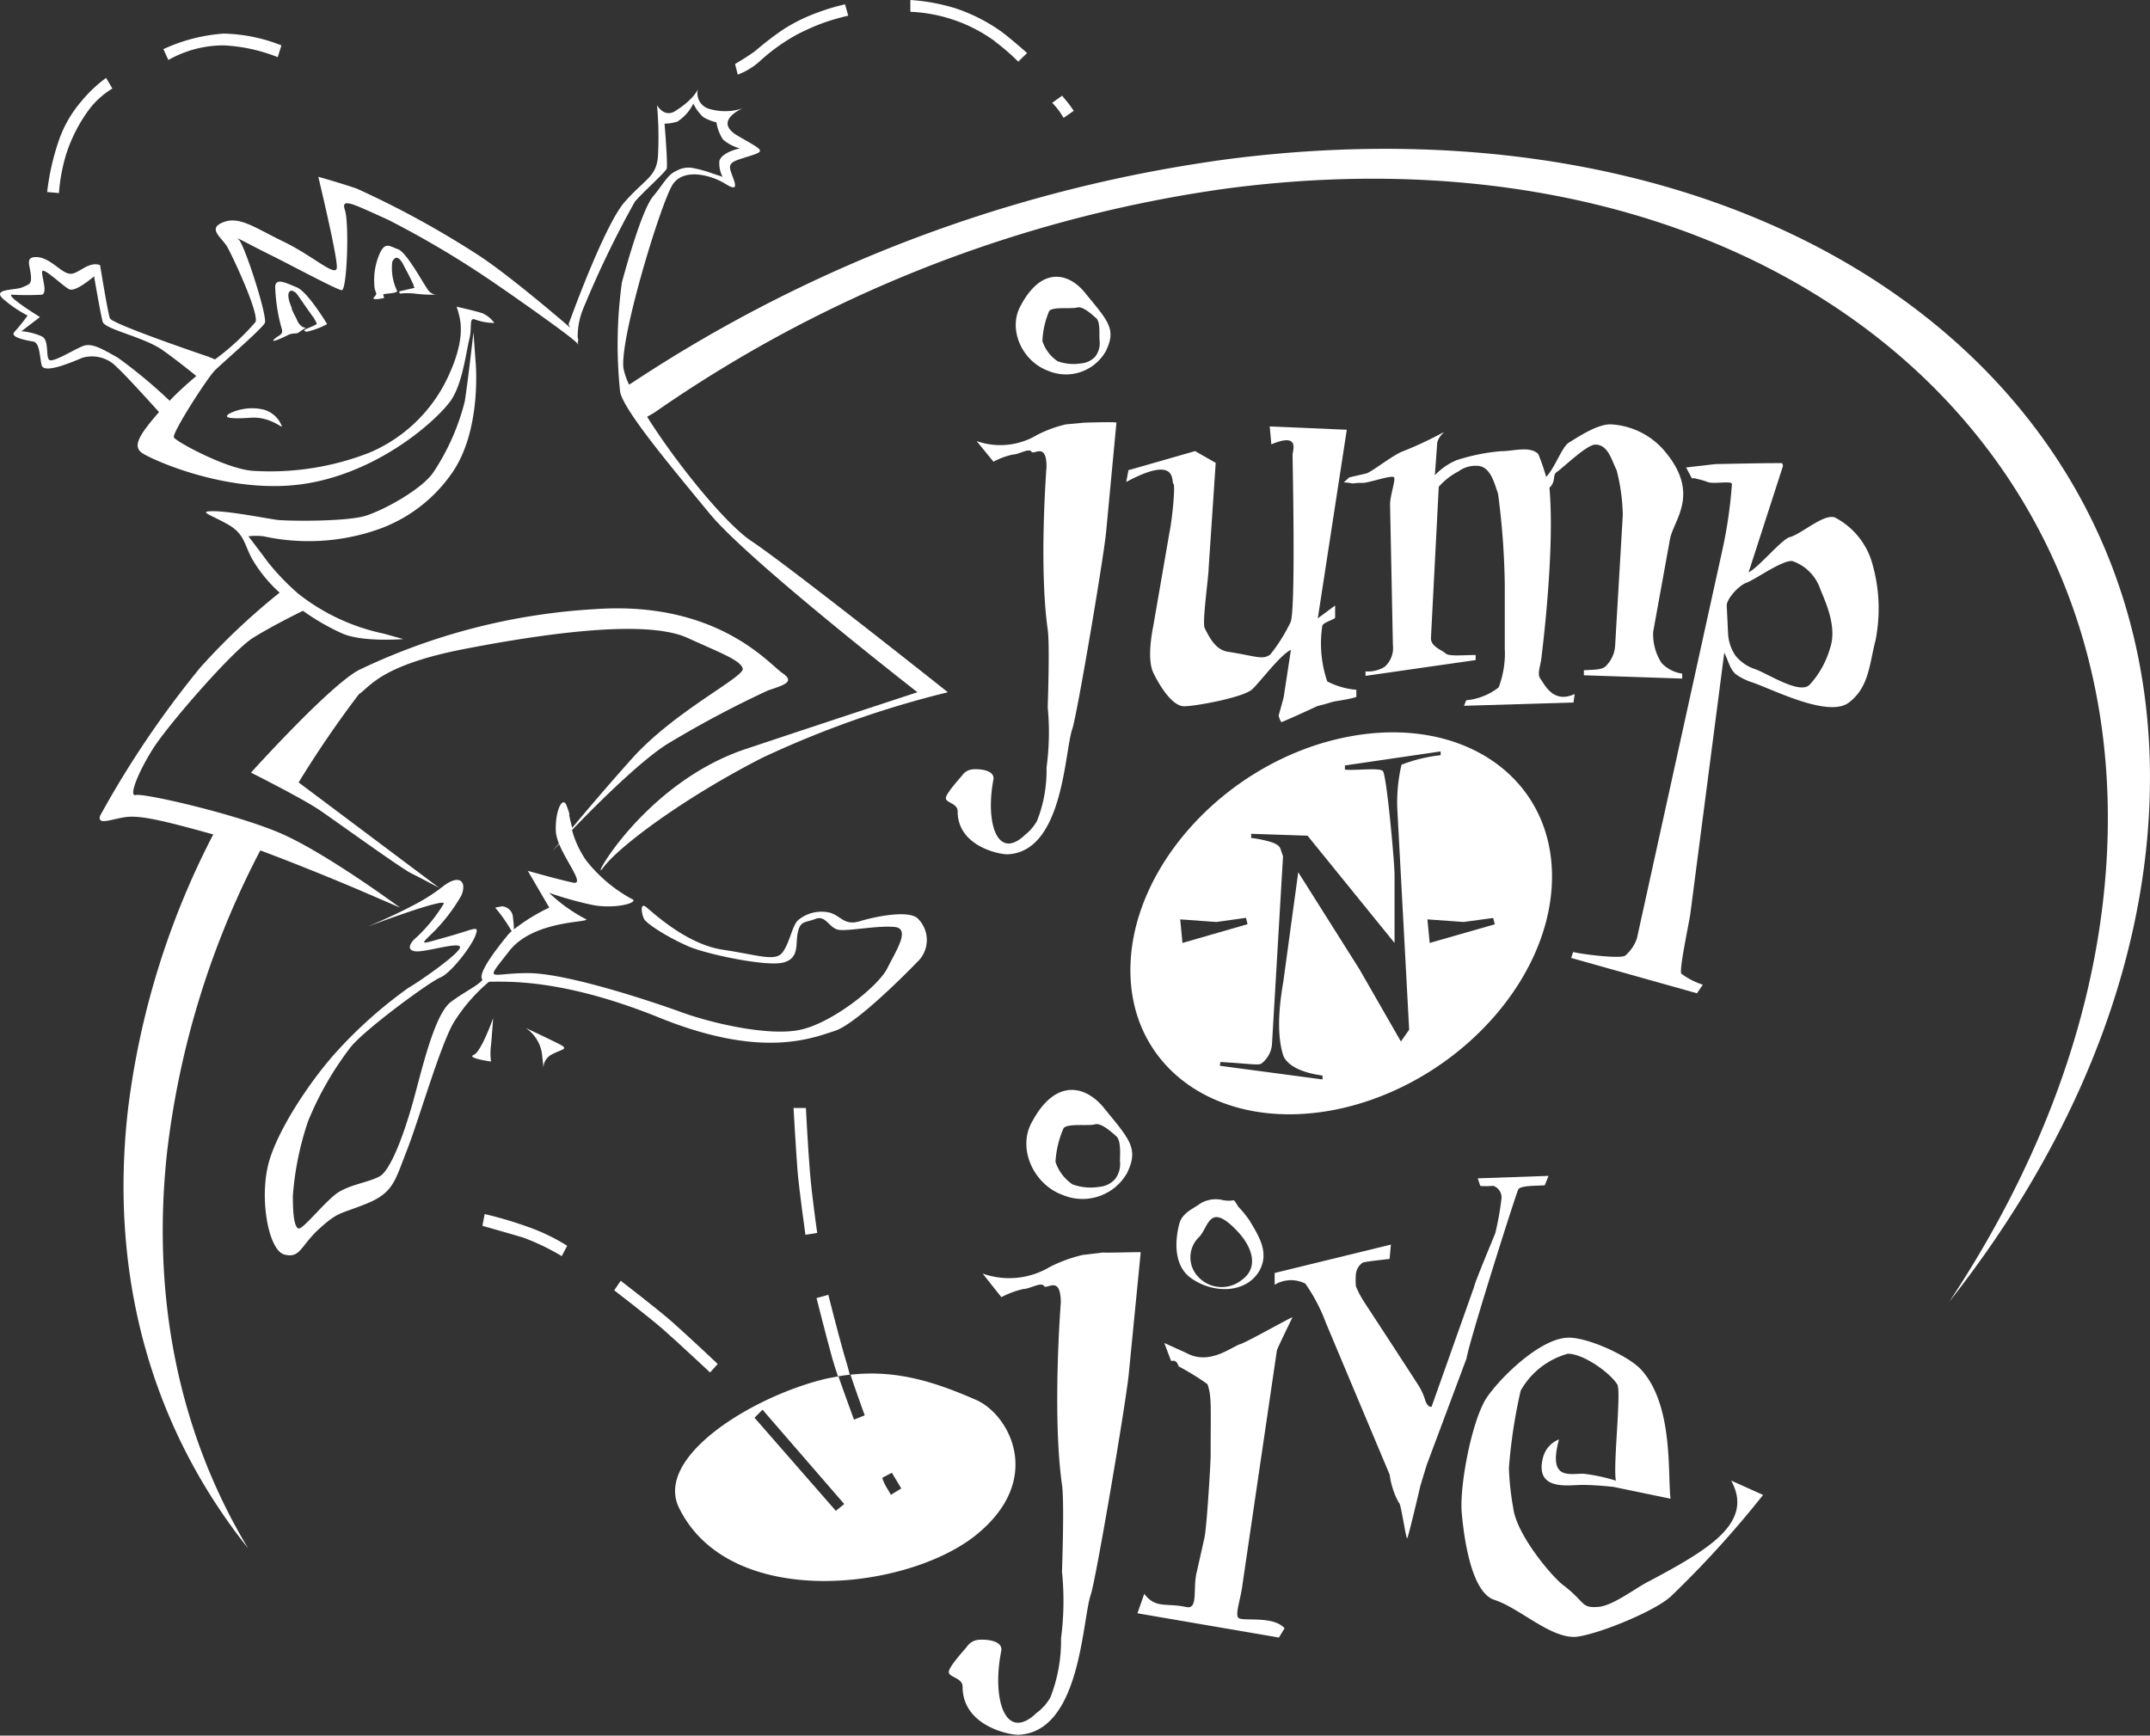
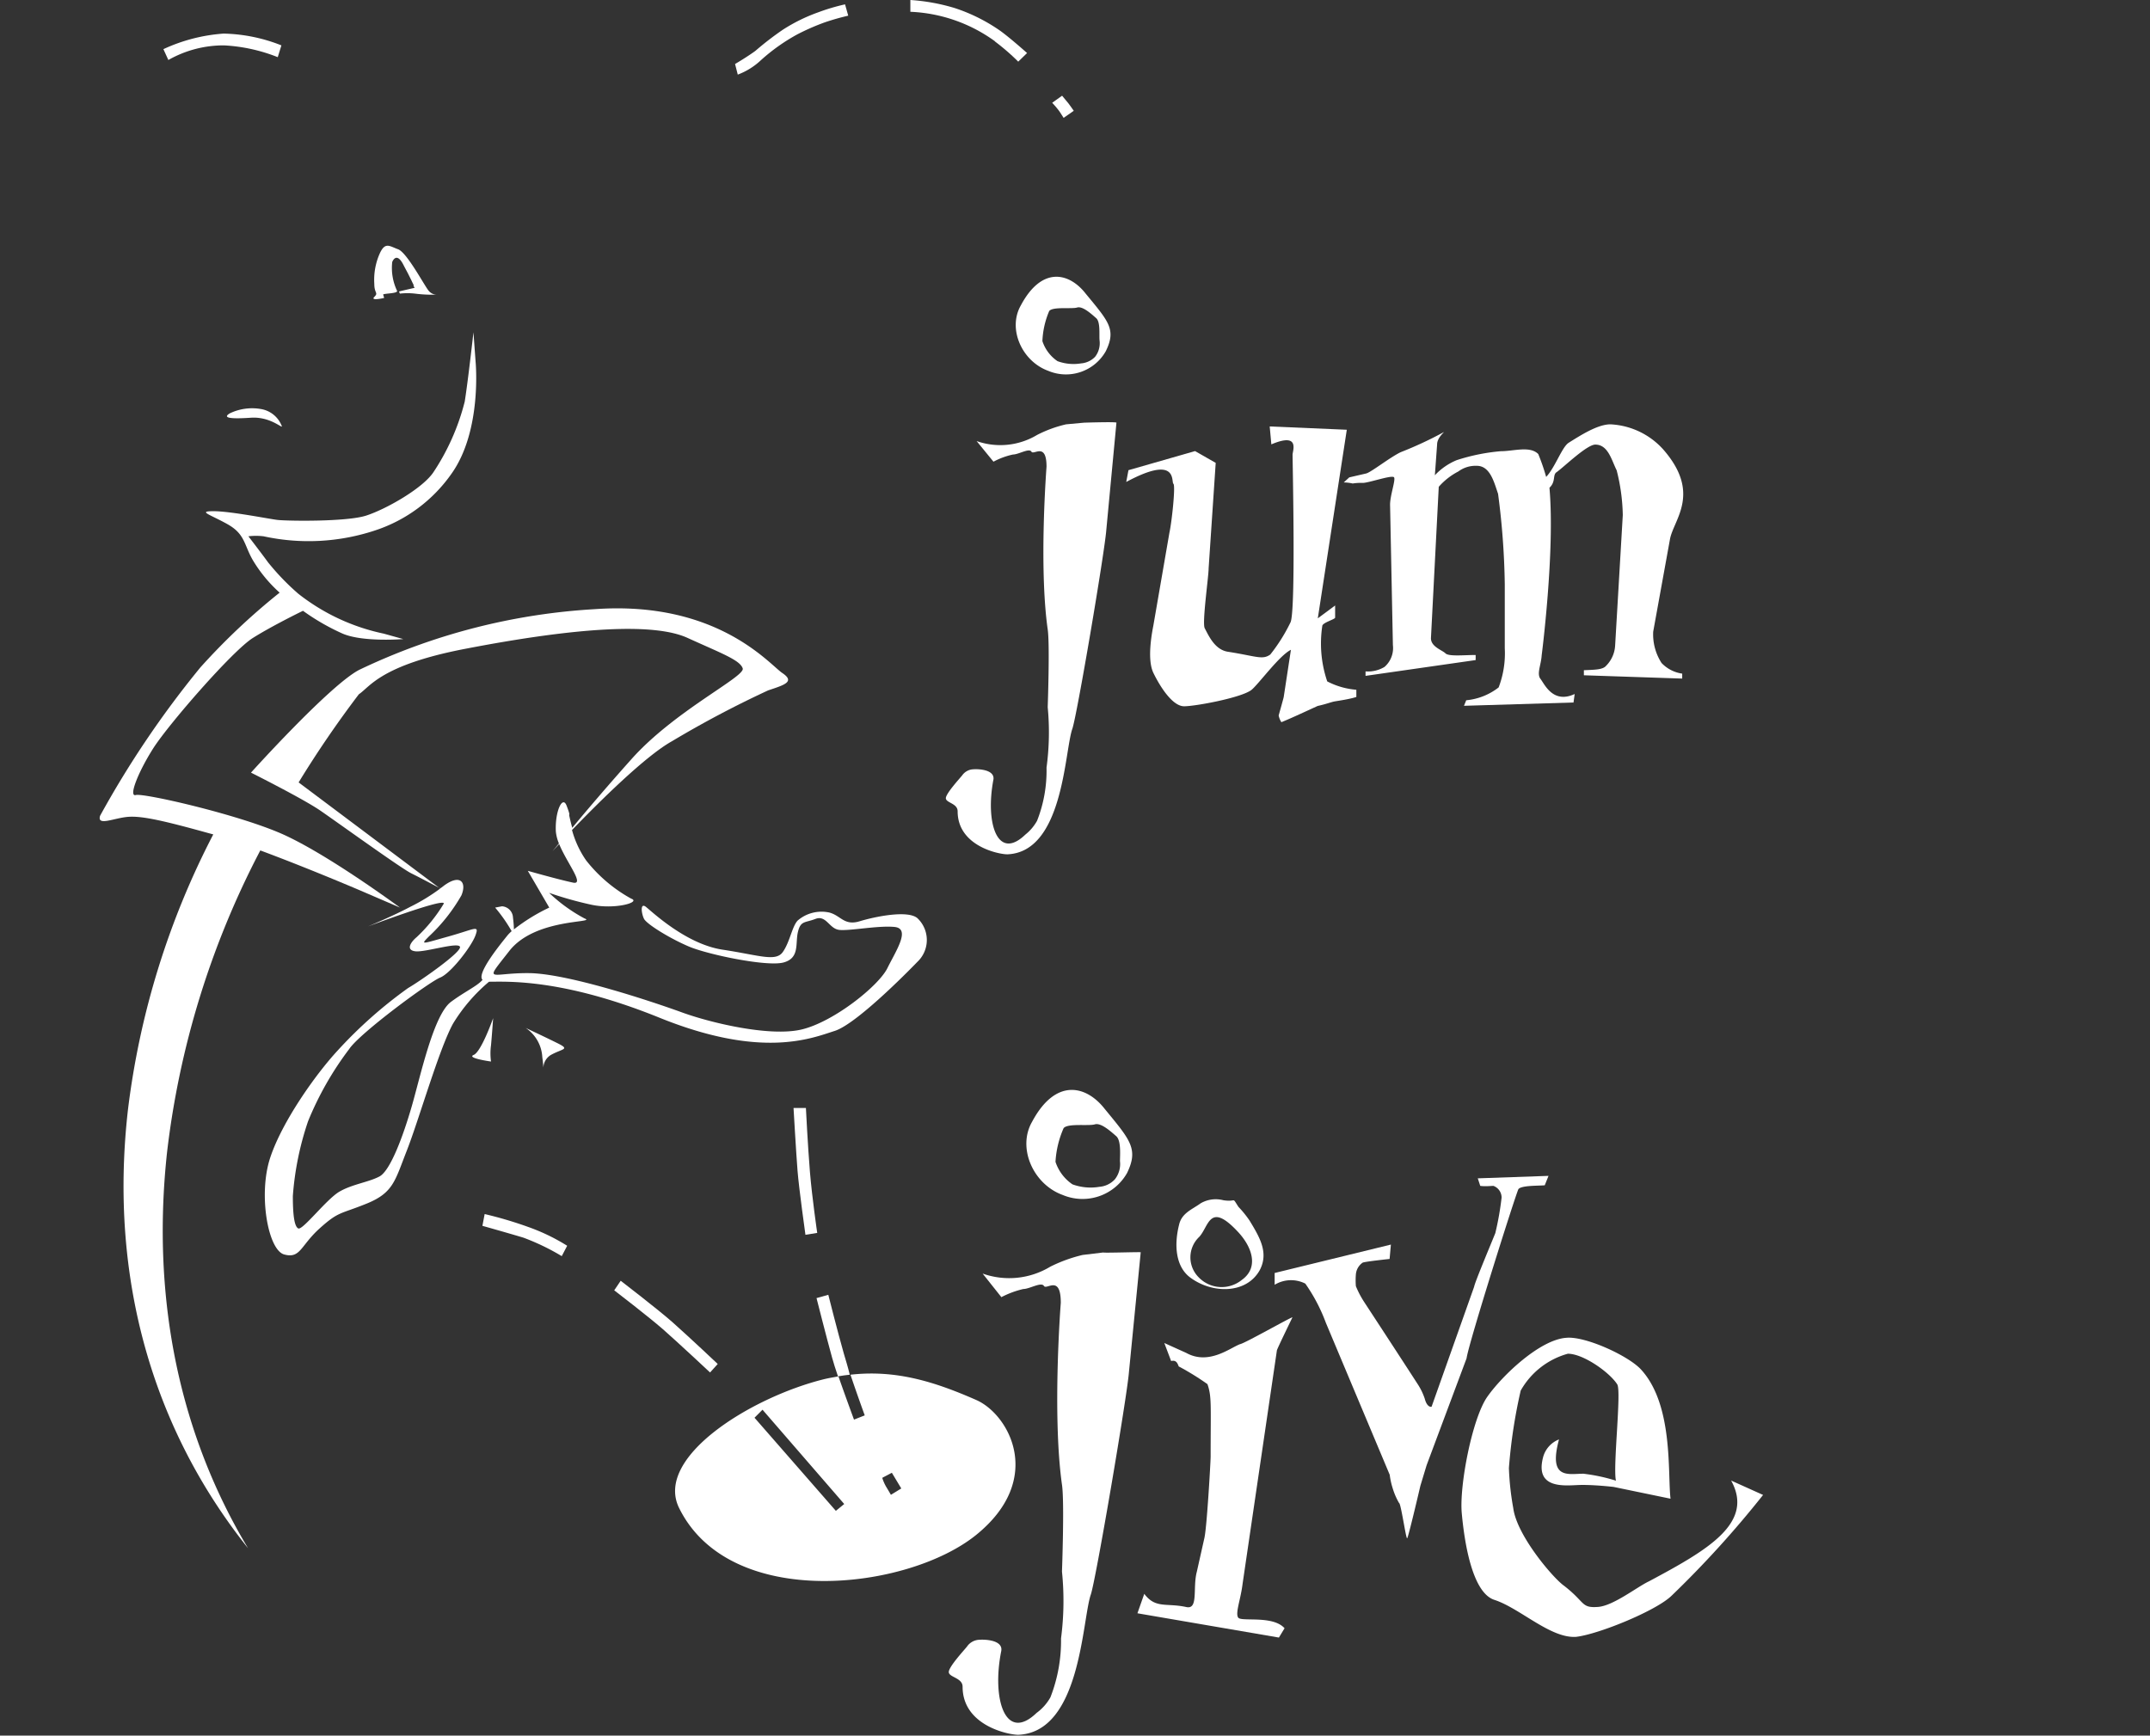
<svg xmlns="http://www.w3.org/2000/svg" viewBox="0 0 182.37 147.25">
  <rect x="0" y="0" width="182.37" height="147.25" fill="#333333" stroke="none" />
  <defs>
    <style>.cls-1{fill:#fff;}</style>
  </defs>
  <g id="Layer_2" data-name="Layer 2">
    <g id="Logos">
      <path class="cls-1" d="M82.82,118.78c-3.48-1.53-6.78-2.59-10.68-2.15.56,1.67,1.21,3.45,1.21,3.45l-.91.36s-.74-2-1.32-3.67c-.41.08-.82.14-1.26.25-6.21,1.55-14.36,6.63-12.26,10.91,4.31,8.78,19.42,7,25.23,2.27S85.58,120,82.82,118.78Zm-11.92,9.4L64,120.28l.68-.68,6.93,8Zm4.67-1.36s-.26-.45-.42-.71a4,4,0,0,1-.3-.68l0-.06.8-.42.8,1.33Z" />
      <path class="cls-1" d="M71.58,114.85c-.52-1.82-1.32-5-1.32-5l-1,.28s.84,3.32,1.32,5.05c.12.44.3,1,.5,1.59.35-.06.69-.11,1-.14C71.93,116,71.73,115.36,71.58,114.85Z" />
-       <path class="cls-1" d="M104.32,13.48a120.74,120.74,0,0,0-50.71,19l-.25.15a5.7,5.7,0,0,1-.48-1.41c-.3-2.64,3.25-14.24,4.21-15.61s3.24-.76,4.46,0,.76-.15.46-1,.15-.92,1.57-1.37,1.16-.46-1-1.72S63,9.19,63,9.19a4.72,4.72,0,0,1-2.79.06,1.37,1.37,0,0,1-1-1.71s-.28.84-1.95,1.89c-.94.58-1.53-.51-1.53-.51a30,30,0,0,1,.08,4.35C55.67,15,54.76,15.14,53,17.12s-4.77,10.39-4.77,10.39l.13.28c-1.26-1.08-5.16-4.4-7.67-6.07A79.38,79.38,0,0,0,30.26,16C28.7,15.47,27,15,27,15s1.66,6.89,1.57,7.72-2-1-4.5-2.21-3.77-2.2-5.15-1.65-.09,1.29.37,2.11,2.66,5.51,2.39,6.34a20.7,20.7,0,0,1-3.44,3.18l-.6-.24S9.5,27.5,9.32,27s-.83-4.5-.83-4.5-.46-.27-1.29.19-1.1.73-1.74.37S4,21.81,3.07,21.81s-.55.64-.46,1.47-.09.83-.73,1.1-2.76.09-1.47,1.1a10.17,10.17,0,0,0,1.93,1.29,13.81,13.81,0,0,1-1.11,1.38c-.45.46,1,.73,1.57.82s.55,1.2.73,2S6.1,30.72,7,30.35a2.9,2.9,0,0,1,2.94.83c.71.64,2.69,2.83,3.55,3.78-1.66,1.91-2.28,2.89-1.44,3.47S19.7,42.11,26.13,41s11.29-5.7,12.21-7.17,1.2-4,1.47-5.05-.09-1.93.55-1.65a4.89,4.89,0,0,0,1.57.27,2.49,2.49,0,0,0-1-.82c-.55-.19-2.2-.56-2.2-.56A7,7,0,0,1,39,27c.09.46.36,1.93-.83,4.6a12.92,12.92,0,0,1-6.8,6.79,23.11,23.11,0,0,1-9.83,1.56c-2.2-.09-6.61-2.48-6.79-2.84s2.84-5.06,3.49-5.7,3.95-3.49,4.22-4-1.74-6.7-2.2-7.07.82.37,2.66,1.28,5.6,2.94,6.06,3,.65-5.69.28-6.79.64-.55,3.67.82a81.35,81.35,0,0,1,9.37,5.61c1.47,1,5.51,3.86,6.25,4.5a2.88,2.88,0,0,1,.51.48A1.16,1.16,0,0,1,49,29c.11-.05,0-.34,0-.43a6.32,6.32,0,0,1,.44-2.31,84.43,84.43,0,0,1,4.4-9.13c.52-.66,2.6-2.51,2.71-2.82s-.18-3.82-.18-3.82a3.79,3.79,0,0,0,1.08-.17,3.82,3.82,0,0,0,1.36-1.53,3.83,3.83,0,0,0,.85,1.15,4,4,0,0,0,1.11.44,3.66,3.66,0,0,0,.56,1.46,3.68,3.68,0,0,0,1.43.75s-1.53.3-1.74,1.07A2.49,2.49,0,0,0,61.29,15l-.9-.3a10.36,10.36,0,0,0-1.65-.45,2,2,0,0,0-1.35.24c-.76.31-1.11,1.12-2,2.18s-2.18,5.58-2.64,7.3a38.47,38.47,0,0,0-.15,9.27c.3,1.57,4.31,6.34,7.6,10.34S77.82,58.73,77.82,58.73s-5.73,1.87-14.55,4.81S49.81,75.41,51.18,73.59,58,67.7,64.64,64.3A83.7,83.7,0,0,1,80.4,58.73S67,48.08,63.73,45.9c-2.23-1.49-6.37-6.62-8.84-10.54l.58-.33A111.9,111.9,0,0,1,104,16c45.36-6,78.68,20.88,74.43,60.06-1.3,12-6,23.68-13.08,34.37,9.15-11.61,15.14-24.65,16.65-38C186.36,33.85,151.58,7.47,104.32,13.48ZM14.39,34A42.25,42.25,0,0,0,10,30.35c-1.29-.73-2.2-1.28-2.94-1s-2.48,1.38-2.85,1.2,0-1.66-.64-2a5.29,5.29,0,0,0-1.75-.45l1.57-1.2S.5,25.12,1,25a22,22,0,0,0,2.57,0c.46-.18,0-1.37,0-1.92s1.75,1.19,2.3,1.46,2.11-1.1,2.11-1.1.55,3.22.73,3.86,3.49,1.29,5.06,2.39c1.13.8,2.32,1.75,2.88,2.21C15.78,32.64,15,33.35,14.39,34Z" />
-       <path class="cls-1" d="M26,28.15a7.07,7.07,0,0,0,1.75-.65s-1.65-2.75-2.57-3.12-1.75-.83-1.84-.09a14.91,14.91,0,0,0,.55,3.58c.19.55-.27.55-.64.92s.83-.18,1.19-.37.7-.08.86-.19.67-.45.67-.45-.33.13-.7-.46L25.13,27a.41.41,0,0,1-.05-.09l-.14-.27a.54.54,0,0,1-.05-.11c-.05-.1-.1-.21-.14-.31a.59.59,0,0,1,0-.08c-.05-.13-.1-.25-.14-.37l0,0a2.09,2.09,0,0,1-.15-.7c0-.3.15-.46.36-.39h0a.47.47,0,0,1,.16.1l.05,0a1.29,1.29,0,0,1,.21.24c.45.64,1,1.44,1.36,1.93.12.19.2.36.27.49s-1.13.51-1.07.58A.38.38,0,0,0,26,28.15Z" />
      <path class="cls-1" d="M37.15,25H37A.78.78,0,0,0,37.15,25Z" />
      <path class="cls-1" d="M33.27,22.23s.36-1,1,.34l.33.62.05.1.24.48,0,0c.07.15.13.28.19.39l0,.09a1.31,1.31,0,0,0,.09.17s-1.32.3-1.32.31a1.52,1.52,0,0,0,.07.18,5.65,5.65,0,0,1,1.28,0A11.69,11.69,0,0,0,37,25a.91.91,0,0,1-.66-.36c-.37-.46-1.83-3.22-2.57-3.49s-1.1-.65-1.56.36a5.48,5.48,0,0,0-.46,2.58c0,.82.37.73,0,1.1s.83.09.83.09a1.49,1.49,0,0,0-.08-.28c0-.12,1.27-.08,1.18-.33A4.5,4.5,0,0,1,33.27,22.23Z" />
      <path class="cls-1" d="M41.65,88.68c.09-1,.18-2.3.18-2.3s-1,2.85-1.65,3.12,1.47.56,1.47.56A5,5,0,0,1,41.65,88.68Z" />
      <path class="cls-1" d="M44.59,87.21A3.18,3.18,0,0,1,46,89.69c.07.51.08.77.09.88a1.32,1.32,0,0,1,.64-1.07c1-.55,1.66-.45.55-1S44.59,87.21,44.59,87.21Z" />
      <path class="cls-1" d="M22.12,34.7a4.36,4.36,0,0,0-2.63.37c-.63.38,0,.49,1.79.37s2.85,1.13,2.59.63A2.29,2.29,0,0,0,22.12,34.7Z" />
      <path class="cls-1" d="M82.51,65.27a1.21,1.21,0,0,0-.9.52c-.19.24-1.42,1.57-1.38,1.95s1,.42,1,1.09c0,2.94,3.46,3.65,4.22,3.65,4.74-.19,4.84-8.68,5.5-10.62.38-1,2.75-15,2.89-16.89l.86-9.11c0-.09-2.75,0-2.75,0L90.43,36a10.54,10.54,0,0,0-2.46.9,6.06,6.06,0,0,1-5.13.52l1.43,1.75a6.29,6.29,0,0,1,1.66-.61c.47,0,1.37-.57,1.56-.24s1.28-.85,1.28,1.28c0,0-.66,8.44.1,13.8.19,1.28,0,6.6,0,6.6a22.22,22.22,0,0,1-.1,5.12,11.6,11.6,0,0,1-.8,4.51,3.94,3.94,0,0,1-1,1.18c-2.37,2.28-3.41-1-2.7-4.7C84.36,65.32,83.08,65.22,82.51,65.27Z" />
      <path class="cls-1" d="M93.8,29.79c.9-1.85.24-2.51-1.71-4.88-1.37-1.76-3.7-2.38-5.5,1-1.14,2,.1,4.74,2.32,5.55A3.88,3.88,0,0,0,93.8,29.79ZM89,26.38c.33-.38,1.9-.15,2.37-.29s1.23.57,1.61.9.24,1.43.29,1.9a1.88,1.88,0,0,1-.38,1.38,1.86,1.86,0,0,1-1.19.56,3.94,3.94,0,0,1-2-.19,3.3,3.3,0,0,1-1.28-1.7A7.22,7.22,0,0,1,89,26.38Z" />
      <path class="cls-1" d="M103.12,39.27l-1.75-1-5.65,1.62-.19,1c4.41-2.37,3.8,0,4,.15s-.14,3.27-.33,4.12l-1.37,7.92c-.29,1.47-.43,3.09,0,4,.62,1.28,1.66,2.84,2.61,2.84s4.79-.71,5.69-1.37c.57-.43,2.38-2.94,3.37-3.42l-.61,4c0,.05-.43,1.57-.43,1.57a1.69,1.69,0,0,0,.23.57c.95-.38,2.85-1.28,3.09-1.38.66-.14,1.14-.33,1.42-.38s1.28-.19,1.85-.38v-.61a6.46,6.46,0,0,1-2.47-.71,10,10,0,0,1-.42-4.7c0-.28,1.09-.57,1.09-.71V51.37l-1.47,1.09,2.46-16-6.54-.28.14,1.52c2.37-1,1.85.42,1.8.85,0,.71.29,13.57-.19,14.28a14.48,14.48,0,0,1-1.7,2.7c-.67.48-1.19.14-3.56-.23-1.09-.15-1.61-1.24-2-2-.24-.43.33-4.37.33-5.08Z" />
      <path class="cls-1" d="M122.47,36.66a32.33,32.33,0,0,1-3.65,1.7c-.91.43-2.52,1.71-2.94,1.81l-1.43.33-.47.43a3.6,3.6,0,0,1,.76.09,4.31,4.31,0,0,1,.85-.05c.52,0,2.52-.71,2.66-.47s-.34,1.52-.34,2.32l.24,11.91a2.12,2.12,0,0,1-.71,1.85,2.7,2.7,0,0,1-1.61.38v.38L125.17,56v-.43c-1,0-2.28.14-2.56-.14s-1.28-.57-1.23-1.33l.66-12.8A5.66,5.66,0,0,1,123.7,40a2.45,2.45,0,0,1,1.57-.48c1.14,0,1.47,1.43,1.8,2.37a64.55,64.55,0,0,1,.57,7.69V55a8.13,8.13,0,0,1-.52,3.32,5.26,5.26,0,0,1-2.75,1.09l-.19.47,9.29-.28.1-.72c-1.85.86-2.56-.85-2.9-1.28s.05-1.18.1-2c0,0,1.14-8.82.66-14.22.57-.53.24-1.1.62-1.33.66-.48,2.56-2.33,3.27-2.33,1.09,0,1.38,1.33,1.81,2.18a16.34,16.34,0,0,1,.52,3.8L137,54.78a2.64,2.64,0,0,1-.76,1.7c-.28.34-.94.34-1.89.38v.43l8.34.28v-.42a3,3,0,0,1-1.75-.9,4.47,4.47,0,0,1-.71-2.66l1.42-7.83c.29-1.66,2.7-3.89-.57-7.63A6.44,6.44,0,0,0,136.6,36c-1.09,0-2.56.95-3.55,1.57-.57.38-1.14,2.09-1.9,2.89a17.81,17.81,0,0,0-.67-1.94c-.71-.71-2.08-.24-3.17-.24a16.64,16.64,0,0,0-3.75.76,5.33,5.33,0,0,0-1.85,1.28l.19-2.61C121.9,37.13,122.52,36.66,122.47,36.66Z" />
-       <path class="cls-1" d="M155.64,43.9c-.94-.33-2.72,1.32-3.78,1.66-.64.08-2.64,2.55-3.54,3l2.91-9c0-.05,0-.09,0-.13a.32.32,0,0,0-.1-.14c-2.22,0-5.55.09-5.6.08l-2.51.29.49.92a1,1,0,0,1,.43.05,6,6,0,0,1,.87.25c.52.23,2-.12,2.1.17a39.21,39.21,0,0,1-.87,5.87l-7.19,32.69a3.36,3.36,0,0,1-1,1.47c-.39.27-3.48-.09-4.41-.31l-.17.5,10.67,3,.5-.73a6.09,6.09,0,0,1-1.83-.94c-.18-.36.6-4,.76-5l2.89-22.23c.36.72.47,1.41,1,1.85a5.22,5.22,0,0,0,1.42.69c1.79.62,6.41,3,8.14,1.7s1.75-3.31,2.27-5.29a13.82,13.82,0,0,0-.36-6.79A6.35,6.35,0,0,0,155.64,43.9ZM155.23,55a7.75,7.75,0,0,1-1.71,3.07c-.82.92-3.59-.94-4.67-1.31a3.54,3.54,0,0,1-1.62-1.11,3.61,3.61,0,0,1-.65-1.92l-.11-2.3c-.07-.53.95-1.73,1.69-2s3.21-2.05,3.93-1.81A3.81,3.81,0,0,1,154.41,50C154.86,51.11,155.85,53.2,155.23,55Z" />
      <path class="cls-1" d="M87.54,95.18c-1.27,2.22.11,5.3,2.6,6.2a4.34,4.34,0,0,0,5.46-1.86c1-2.06.26-2.81-1.91-5.46C92.15,92.1,89.55,91.41,87.54,95.18ZM95,98.52a2.09,2.09,0,0,1-.43,1.53,2,2,0,0,1-1.32.64,4.49,4.49,0,0,1-2.28-.21,3.71,3.71,0,0,1-1.44-1.91,8.25,8.25,0,0,1,.69-2.86c.37-.43,2.12-.16,2.65-.32s1.38.63,1.81,1S95,98,95,98.52Z" />
      <path class="cls-1" d="M93.58,106.26l-1.75.21a12.64,12.64,0,0,0-2.75,1,6.73,6.73,0,0,1-5.73.58l1.59,2a7.89,7.89,0,0,1,1.86-.69c.53,0,1.53-.63,1.75-.26s1.43-1,1.43,1.43c0,0-.74,9.44.1,15.43.22,1.44,0,7.37,0,7.37A24.48,24.48,0,0,1,90,139a13.17,13.17,0,0,1-.9,5,4.14,4.14,0,0,1-1.17,1.32c-2.65,2.55-3.82-1.16-3-5.25.16-.9-1.28-1-1.91-.95a1.33,1.33,0,0,0-1,.58c-.21.27-1.59,1.75-1.54,2.18s1.17.47,1.17,1.22c0,3.29,3.87,4.08,4.72,4.08,5.3-.21,5.41-9.7,6.15-11.88.42-1.16,3.08-16.81,3.24-18.88l1-10.18C96.66,106.21,93.58,106.31,93.58,106.26Z" />
      <path class="cls-1" d="M103.78,101.83a2.55,2.55,0,0,0-1.94.26c-.71.52-1.61.82-1.83,1.83-.42,1.68-.3,3.48.89,4.42,1.84,1.42,4.79,1.49,5.95-.57.79-1.49,0-2.8-.86-4.22a9.14,9.14,0,0,0-.94-1.16C104.46,101.49,104.94,102,103.78,101.83Zm1.54,6.77a2.71,2.71,0,0,1-3.67-.26,2.39,2.39,0,0,1,.08-3.41c.82-.9.86-3,3.25-.45C106.22,105.79,106.81,107.55,105.32,108.6Z" />
      <path class="cls-1" d="M108.31,114.57c0-.1,1.27-2.7,1.32-2.81-.16,0-4.08,2.23-4.45,2.28-.85.32-2.65,1.8-4.56.74l-1.86-.84.58,1.53c.59-.16.59.53.69.48a22.61,22.61,0,0,1,2.39,1.48c.37,1.07.27,1.76.27,6.16,0,.37-.32,6.09-.54,6.94l-.63,2.81c-.37,1.38.16,3.24-.9,3-1.7-.37-2.6.16-3.56-1.12l-.58,1.65,12,2.06.48-.79c-1-1.12-3.66-.53-3.93-.9s.21-1.54.37-2.87Z" />
      <path class="cls-1" d="M128.8,100.88c.27-.32,1.7-.27,2.23-.32l.32-.8-6,.21.21.64c.43.06.91,0,1.12,0a1.06,1.06,0,0,1,.69,1,25.45,25.45,0,0,1-.53,3c-.16.42-1.75,4.19-1.8,4.56l-3.61,10.18s-.37.11-.58-.69a5.34,5.34,0,0,0-.59-1.22c-1.64-2.54-4.56-7-4.56-7a8.1,8.1,0,0,1-.69-1.32,6.18,6.18,0,0,1,0-1,1.34,1.34,0,0,1,.58-1c.27-.1,2.28-.31,2.28-.31l.11-1.22L108.12,108v1a2.68,2.68,0,0,1,2.6-.1,14.64,14.64,0,0,1,1.75,3.34l5.41,12.88a6.38,6.38,0,0,0,.26,1.17,5.86,5.86,0,0,0,.53,1.22c.16,0,.59,3.08.69,3s1.06-4.19,1.12-4.45l.53-1.75,3.39-9.07C124.56,114,128.59,101.25,128.8,100.88Z" />
      <path class="cls-1" d="M139.87,134.16c-1,.47-3,2.06-4.3,2.17-1.48.11-1.06-.37-2.91-1.8-.91-.64-4-4.25-4.3-6.58a23.68,23.68,0,0,1-.37-3.4,44.52,44.52,0,0,1,1-6.57,6.6,6.6,0,0,1,4-3.13c1.32,0,3.55,1.59,4.19,2.6.37.58-.38,7-.11,8.17a15.23,15.23,0,0,0-2.76-.59c-1.27,0-3,.53-2.07-2.91a2.24,2.24,0,0,0-1.37,1.59c-.64,2.6,1.8,2.33,3,2.28s3,.16,3,.16l4.83,1c-.26-2.13.27-8-2.54-11-1.12-1.17-4.72-2.81-6.31-2.65-2.23.16-5.41,3.18-6.69,5s-2.38,7.53-2.17,9.86.85,6.74,2.76,7.37c2.17.7,4.77,3.29,6.94,3.14,1.91-.22,6.84-2.23,8.12-3.51a85.94,85.94,0,0,0,7.74-8.53l-2.71-1.22C148.83,129.22,144.85,131.5,139.87,134.16Z" />
-       <path class="cls-1" d="M113.29,94.14c9.88-2,18.09-10.63,18.35-19.36s-7.53-14.21-17.41-12.25S96.15,73.16,95.89,81.89,103.42,96.1,113.29,94.14Zm13.37-16.26.13.54L121.27,80l-.19-2,3.07.22ZM100.11,78l3.07.22,2.51-.35.13.54L100.3,80Zm3.41,12.1c2.53.14,3.32.33,3.53.09a2.29,2.29,0,0,0,.84-1.54l.94-16-.19-.56c-.11-.41-.51-.51-.67-.6a10,10,0,0,0-1.84-.4v-.35l4.78.16L118.29,80V74.21c0-1-.67-8.52-1-8.81s-2.5,0-3.21-.11v-.35l8.12-1.19v.32a13,13,0,0,0-3.32.81,14,14,0,0,0-.35,3.86l1,18.62-.7,1-3.53-6.15L110.12,74l-1.26,9.25c-.16,1-.73,4.09,0,6.33.11.24.59,1.3,3.32,1.67v.33l-8.71-1.16Z" />
      <path class="cls-1" d="M67.31,94s.22,3.82.34,5.33.67,5.43.67,5.43l1-.16s-.44-3-.62-5.19S68.36,94,68.36,94Z" />
      <path class="cls-1" d="M60.88,115.72s-2.25-2.13-3.81-3.52c-1.19-1.06-4.42-3.54-4.42-3.54l-.55.81s2.93,2.25,4.13,3.3,4,3.67,4,3.67Z" />
      <path class="cls-1" d="M41.11,103l-.19,1s1.93.54,3.47,1a19.4,19.4,0,0,1,3.26,1.57l.46-.88a16.74,16.74,0,0,0-3.32-1.6A33.48,33.48,0,0,0,41.11,103Z" />
      <path class="cls-1" d="M64.54,5.11A16.15,16.15,0,0,1,67.66,2.9a19.56,19.56,0,0,1,2.29-1,20.33,20.33,0,0,1,2-.57L71.68.37a17.3,17.3,0,0,0-2.29.68,14.48,14.48,0,0,0-3,1.48,25.8,25.8,0,0,0-2.32,1.79c-.74.54-1.72,1.11-1.72,1.11l.23.9A5.86,5.86,0,0,0,64.54,5.11Z" />
      <path class="cls-1" d="M84.37,3.5a18.7,18.7,0,0,1,2,1.73l.75-.73s-1.43-1.28-2.28-1.89A14.74,14.74,0,0,0,80.94.67,16.81,16.81,0,0,0,77.22,0l0,1a13.13,13.13,0,0,1,7.2,2.52Z" />
      <path class="cls-1" d="M90.22,10l.86-.6s-.32-.46-.46-.64l-.53-.64-.84.6a7.73,7.73,0,0,1,.63.75Z" />
-       <path class="cls-1" d="M5.64,13a13.17,13.17,0,0,1,2-3.82A7.17,7.17,0,0,1,9.53,7.51L9,6.61a11.34,11.34,0,0,0-2.11,2A10.14,10.14,0,0,0,5,11.89a20.59,20.59,0,0,0-1,4.4l1,.09A15,15,0,0,1,5.64,13Z" />
      <path class="cls-1" d="M19,3.85a14.33,14.33,0,0,1,4.56,1l.31-1a14,14,0,0,0-4.9-1,14.53,14.53,0,0,0-5.11,1.32l.42.92A9.49,9.49,0,0,1,19,3.85Z" />
      <path class="cls-1" d="M22.08,72.15c3.42,1.27,7.15,2.83,8.46,3.39L33.93,77s-6.33-4.68-10.19-6.33-11.58-3.4-12.22-3.22.19-1.93,1.47-3.95,6.71-8.27,8.45-9.37c1.38-.87,3.46-1.92,4.26-2.31a19,19,0,0,0,3.37,1.94c1.74.74,5.14.46,5.14.46l-1.65-.46a17.53,17.53,0,0,1-7.26-3.39,20.61,20.61,0,0,1-2.57-2.67c-.46-.64-1.66-2.2-1.66-2.2a5.33,5.33,0,0,1,1.29,0A17.92,17.92,0,0,0,31.82,45a12.78,12.78,0,0,0,6.52-4.87c2.57-3.68,2-9.46,2-9.46l-.18-2.48s-.46,4.13-.74,5.88a19.37,19.37,0,0,1-2.66,6c-.92,1.37-4,3.12-5.69,3.67s-6.8.46-7.54.37-4-.74-5.41-.74-.28.28,1.19,1.11,1.38,1.71,2.11,3a11.87,11.87,0,0,0,2.3,2.8A56,56,0,0,0,17,56.62,82.53,82.53,0,0,0,8.49,69.21c-.28.91,1.19.18,2.39.09s3.12.36,6.8,1.38l.41.11a68.69,68.69,0,0,0-7.24,23.39c-1.64,14.46,2.23,27.2,10.19,37.17-5.67-9.43-8.25-20.86-6.87-33.59A73.62,73.62,0,0,1,22.08,72.15Z" />
      <path class="cls-1" d="M41.48,83.29c1.52,0,6.17-.28,14.33,3,8.76,3.58,13,1.81,15,1.17s7-5.85,7-5.85a2.55,2.55,0,0,0,0-3.72c-.83-.69-3.57-.13-4.89.27s-1.59-.48-2.57-.74a3.1,3.1,0,0,0-2.69.68c-.48.51-.66,1.82-1.26,2.67s-2,.27-5.11-.2-6-3.24-6.5-3.63-.39.54-.17,1,2.22,1.69,3.83,2.37,6.6,1.72,8,1.35,1-1.6,1.23-2.58.58-.77,1.49-1.12,1.16.82,2,.93,3.27-.38,4.69-.25.15,2-.59,3.5S70.73,86.69,68,87.34s-7.8-.59-10.13-1.44-9.64-3.31-13-3.34S41,83.5,43.2,80.68s7.51-2.35,6.38-2.76a13.67,13.67,0,0,1-3-2.17,31.21,31.21,0,0,0,3.55,1c2,.44,4.28-.2,3.41-.51A12.53,12.53,0,0,1,49.72,73a8.3,8.3,0,0,1-1.2-2.58c2.26-2.35,6.21-6.27,8.47-7.53a87.65,87.65,0,0,1,8.17-4.32c1.38-.46,2.3-.73,1.2-1.47s-5.51-6.15-15.89-5.42a53.34,53.34,0,0,0-20,5.15c-2.48,1.28-9.18,8.72-9.18,8.72s4.41,2.21,5.88,3.22,6.84,4.89,7.71,5.32,2,1.05,2.48,1.28a16.42,16.42,0,0,1-2.57,1.57c-1.38.74-3.58,1.66-3.58,1.66s6.61-2.49,6.43-1.93a13.28,13.28,0,0,1-2.3,2.84c-.55.46-.92,1.11-.09,1.2s3.67-.83,3.77-.37-3.31,2.85-4.41,3.49a38.21,38.21,0,0,0-6,5.33c-1.84,2-4.69,6-5.7,9.09s-.18,7.81,1.2,8.18,1.37-.74,3-2.21,1.74-1.19,4-2.11,2.39-1.93,3.4-4.5S37.24,89,38.43,86.84A14.5,14.5,0,0,1,41.48,83.29ZM38.25,85c-1.47,1.1-2.57,6.24-3.31,8.81s-1.83,5.51-2.75,6-2.3.65-3.4,1.29-3.12,3.3-3.49,3.12-.46-1.38-.46-2.75a25.4,25.4,0,0,1,1.29-6.34A27,27,0,0,1,29.62,89c.92-1.37,6.79-5.69,7.71-6.06s2.67-2.66,3-3.58,0-.55-2.29.09-2.39.74-1.66,0a14.77,14.77,0,0,0,2.76-3.49c.46-1.1-.09-1.84-1.47-.83-.13.1-.23.18-.34.25l-12-9q2.34-3.83,5.11-7.48c.94-.62,1.85-2.48,9.05-3.86,9.55-1.84,16-2.21,18.83-.92S62.78,56,63,56.71s-5.79,3.59-9.46,7.72c-2,2.24-3.79,4.34-5,5.8-.18-.64-.27-1.12-.27-1.12s.14.15-.21-.76-1,.52-.91,2.21a3.56,3.56,0,0,0,.26,1l-.55.66.57-.61c.66,1.61,2.2,3.49,1.17,3.27-1.27-.27-3.83-1-3.83-1L46.59,77a15.73,15.73,0,0,0-3,1.85c0-.39-.06-.84-.09-1.13a1,1,0,0,0-.92-.83L42,77a13.22,13.22,0,0,1,1.4,2,3.42,3.42,0,0,0-.33.33c-.81,1-2.65,3.3-2.14,3.8C40.48,83.66,39.42,84.13,38.25,85Z" />
    </g>
  </g>
</svg>